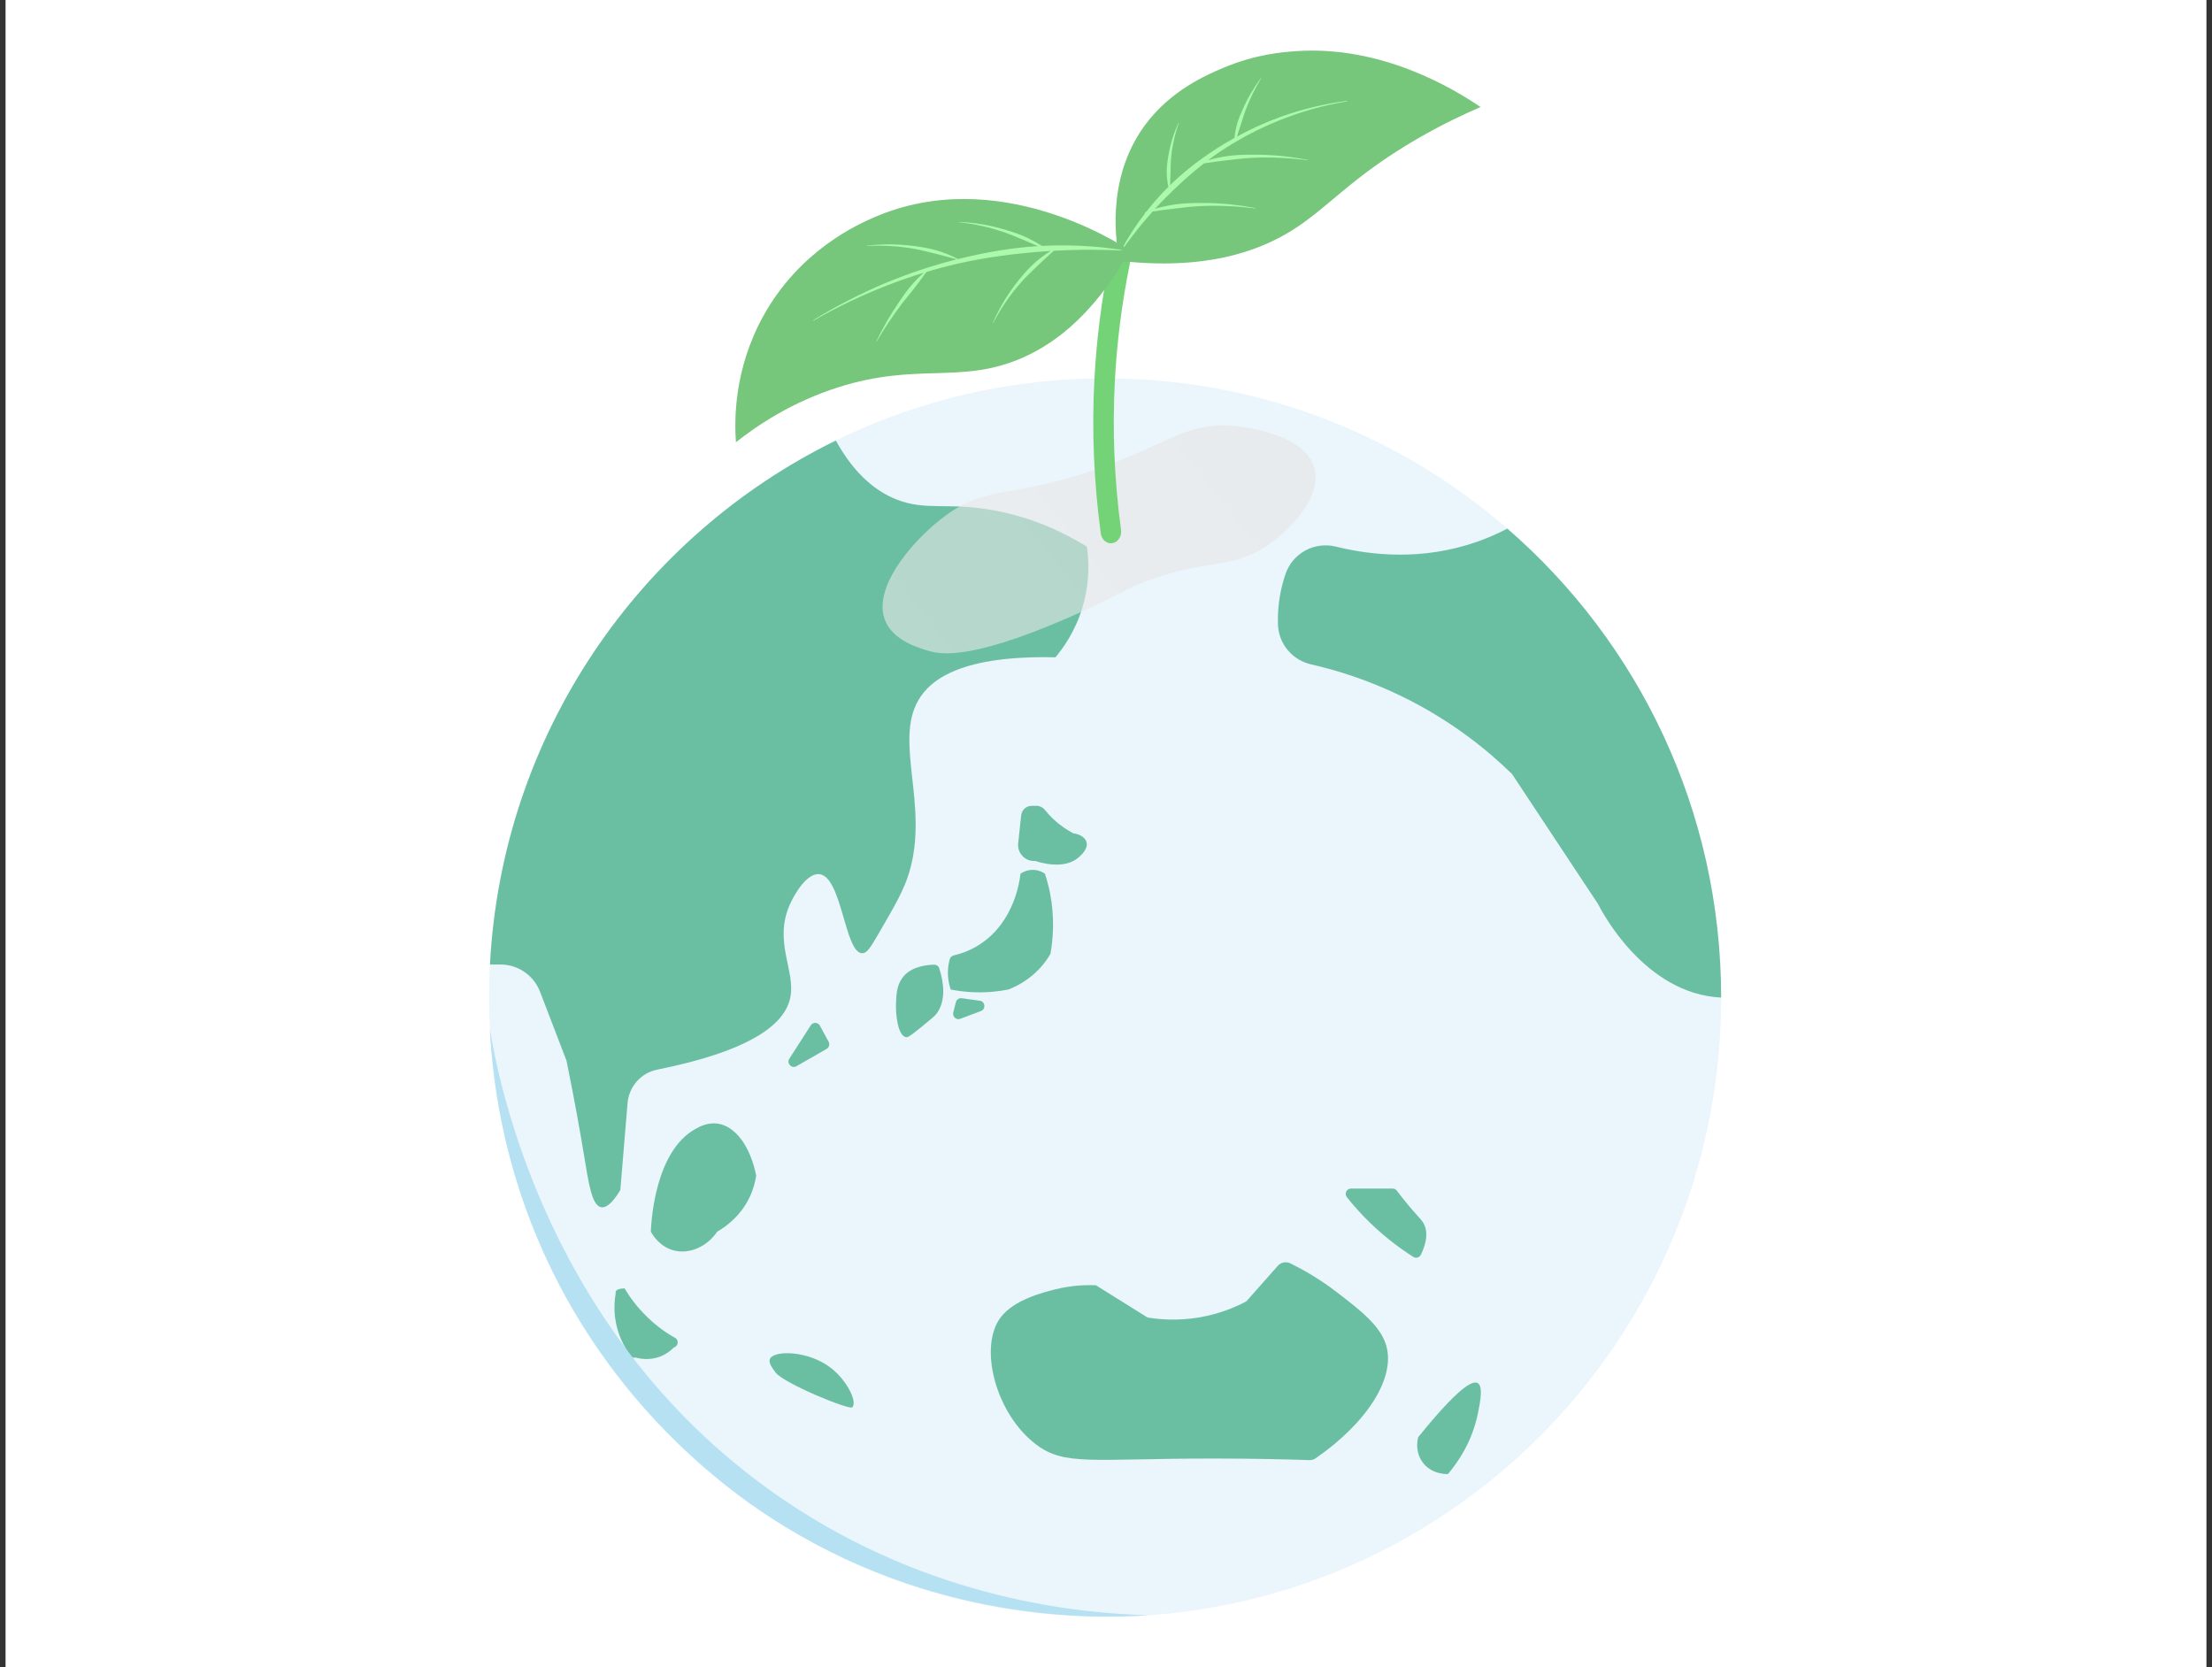
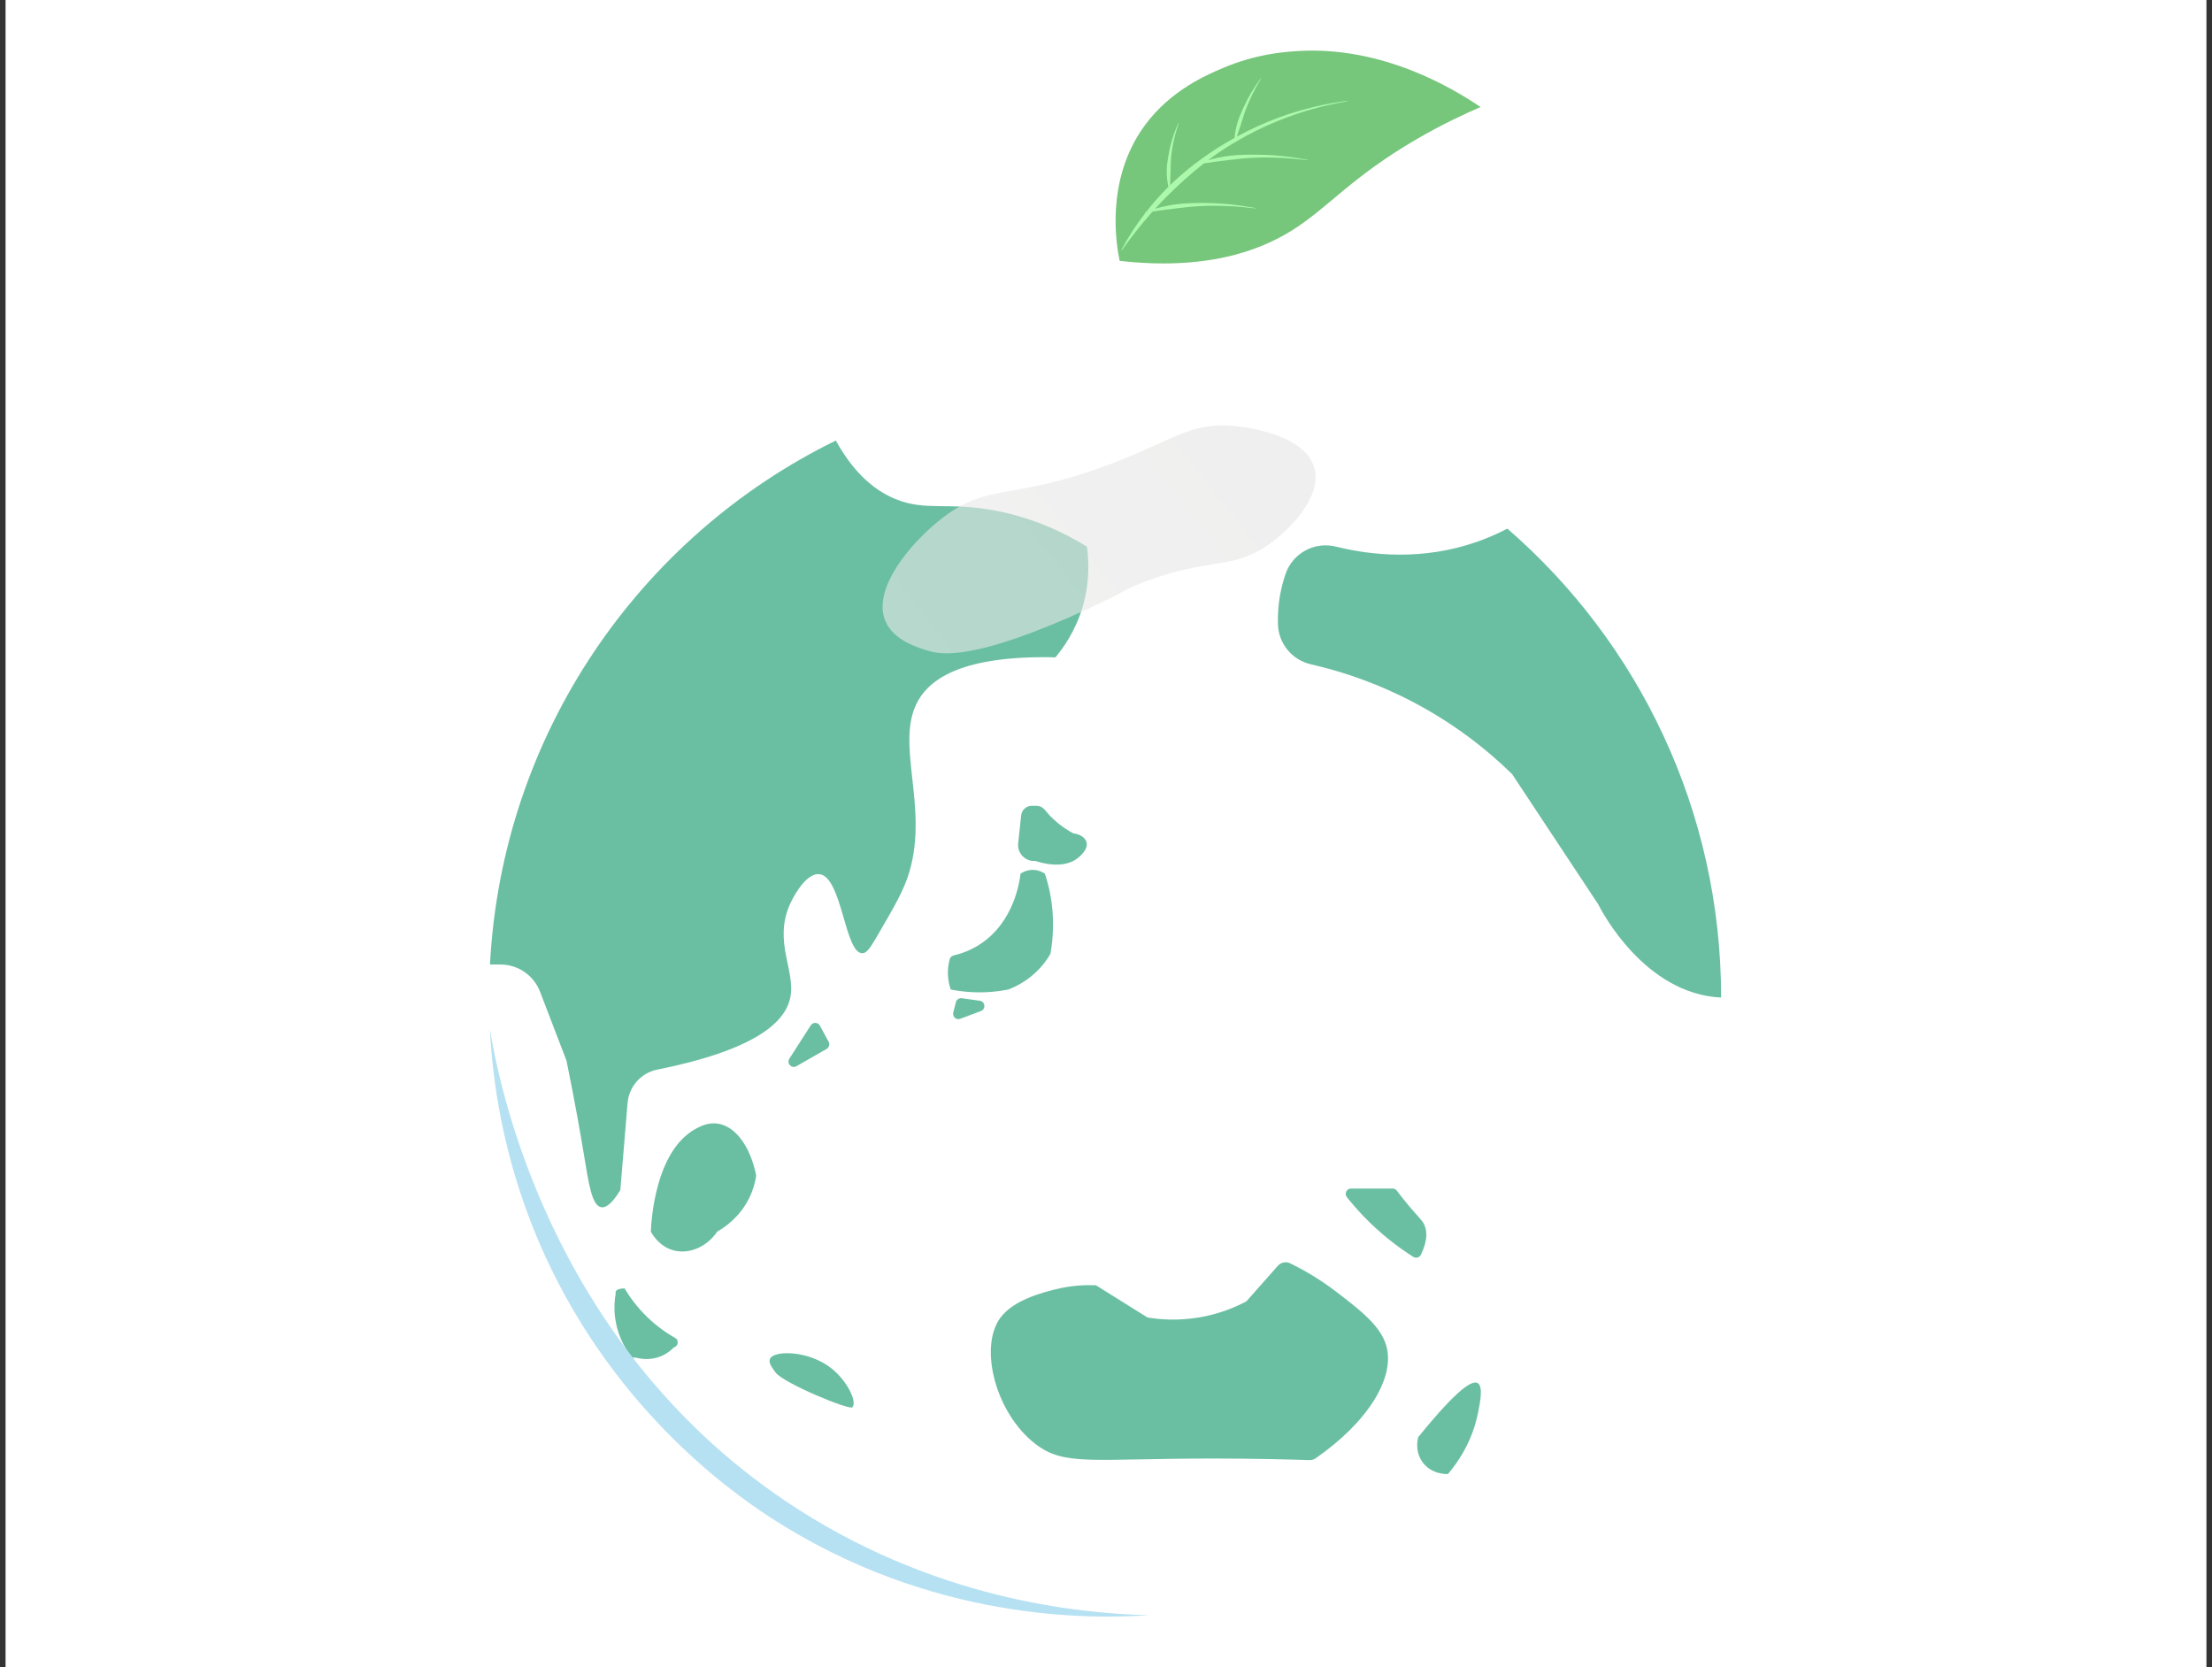
<svg xmlns="http://www.w3.org/2000/svg" width="199" height="150" viewBox="0 0 199 150" fill="none">
  <rect x="0" y="0" width="199" height="150" fill="#333333" stroke="none" />
  <g id="Group 636">
    <rect id="Rectangle 97" x="0.5" width="198" height="150" fill="white" />
    <g id="_ã¬ã¤ã¤ã¼_2">
      <g id="_0">
-         <path id="ãã¯ã¿ã¼" d="M99.421 145.448C130.028 145.448 154.841 120.508 154.841 89.744C154.841 58.979 130.028 34.039 99.421 34.039C68.813 34.039 44.001 58.979 44.001 89.744C44.001 120.508 68.813 145.448 99.421 145.448Z" fill="#EAF5FC" />
        <path id="ãã¯ã¿ã¼_2" d="M97.782 49.178C95.973 48.06 93.155 46.611 89.493 45.926C85.251 45.133 83.323 46.011 80.597 44.91C78.958 44.249 76.969 42.846 75.194 39.632C57.564 48.26 45.166 66.007 44.08 86.769H45.026C46.604 86.769 48.02 87.745 48.587 89.224C49.379 91.288 50.171 93.353 50.963 95.416C51.699 99.012 52.208 101.913 52.537 103.904C52.958 106.455 53.243 108.46 54.087 108.604C54.688 108.707 55.345 107.827 55.808 107.059C56.023 104.453 56.239 101.846 56.457 99.24C56.58 97.754 57.664 96.522 59.118 96.229C68.058 94.427 70.65 91.921 71.097 89.744C71.597 87.308 69.531 84.708 71.097 81.283C71.573 80.242 72.664 78.513 73.724 78.642C75.753 78.889 75.992 85.735 77.565 85.754C77.954 85.759 78.251 85.347 78.905 84.225C80.522 81.451 81.33 80.062 81.809 78.439C83.581 72.441 80.429 66.787 82.618 62.995C83.755 61.026 86.688 58.944 94.95 59.134C95.645 58.31 96.726 56.813 97.377 54.663C98.091 52.297 97.942 50.274 97.782 49.176V49.178Z" fill="#6ABFA3" />
        <path id="ãã¯ã¿ã¼_3" d="M92.82 72.494H93.25C93.538 72.494 93.81 72.624 93.99 72.848C94.215 73.127 94.483 73.426 94.805 73.724C95.436 74.31 96.062 74.707 96.56 74.97C97.149 75.042 97.624 75.34 97.745 75.753C97.925 76.369 97.228 76.968 97.024 77.143C95.701 78.28 93.524 77.58 93.14 77.451C92.244 77.526 91.501 76.761 91.598 75.862L91.869 73.35C91.921 72.863 92.33 72.494 92.817 72.494H92.82Z" fill="#6ABFA3" />
        <path id="ãã¯ã¿ã¼_4" d="M91.81 78.599C91.955 78.5 92.431 78.204 93.082 78.262C93.528 78.302 93.85 78.492 94.003 78.599C94.177 79.122 94.335 79.697 94.459 80.319C94.891 82.486 94.751 84.398 94.502 85.812C94.262 86.224 93.936 86.695 93.491 87.167C92.503 88.214 91.414 88.748 90.713 89.019C90.256 89.111 89.759 89.184 89.225 89.229C87.786 89.348 86.528 89.215 85.53 89.019C85.381 88.582 85.207 87.864 85.305 86.995C85.335 86.733 85.385 86.496 85.443 86.285C85.489 86.121 85.623 85.995 85.789 85.956C86.502 85.789 87.361 85.482 88.22 84.91C91.246 82.898 91.728 79.29 91.809 78.599H91.81Z" fill="#6ABFA3" />
-         <path id="ãã¯ã¿ã¼_5" d="M84.037 86.784C84.248 86.779 84.436 86.914 84.501 87.116C84.897 88.343 85.147 90.043 84.234 91.224C84.095 91.404 83.667 91.755 82.81 92.457C81.783 93.299 81.628 93.332 81.492 93.303C80.788 93.155 80.549 91.328 80.612 90.116C80.651 89.364 80.688 88.659 81.181 87.972C81.823 87.077 83.033 86.808 84.037 86.784Z" fill="#6ABFA3" />
        <path id="ãã¯ã¿ã¼_6" d="M85.759 91.084L85.996 90.158C86.057 89.922 86.283 89.769 86.523 89.802L88.147 90.028C88.638 90.095 88.713 90.778 88.25 90.953L86.389 91.653C86.027 91.789 85.664 91.46 85.759 91.084Z" fill="#6ABFA3" />
        <path id="ãã¯ã¿ã¼_7" d="M73.759 92.269L74.546 93.716C74.671 93.945 74.589 94.234 74.365 94.363L71.649 95.919C71.216 96.168 70.741 95.665 71.012 95.243L72.94 92.241C73.136 91.936 73.586 91.952 73.759 92.271V92.269Z" fill="#6ABFA3" />
        <path id="ãã¯ã¿ã¼_8" d="M62.541 101.574C58.95 103.597 58.598 109.763 58.55 110.799C58.705 111.08 59.314 112.111 60.527 112.466C61.926 112.876 63.558 112.22 64.526 110.799C65.185 110.42 66.564 109.5 67.414 107.754C67.776 107.009 67.947 106.311 68.029 105.764C67.519 103.17 66.19 101.331 64.59 101.086C63.679 100.947 62.921 101.361 62.541 101.575V101.574Z" fill="#6ABFA3" />
        <path id="ãã¯ã¿ã¼_9" d="M56.189 115.906C56.627 116.641 57.295 117.592 58.283 118.538C59.203 119.418 60.11 120.016 60.825 120.414C60.948 120.534 60.997 120.714 60.954 120.881C60.913 121.038 60.793 121.176 60.613 121.224C60.389 121.456 60.009 121.786 59.455 122.012C58.432 122.431 57.503 122.217 57.174 122.125C57.145 122.132 56.975 122.174 56.805 122.069C56.698 122.003 56.618 121.897 56.588 121.764C56.177 121.173 55.516 120.04 55.328 118.481C55.226 117.63 55.294 116.896 55.391 116.353C55.345 116.147 55.44 115.934 56.189 115.904V115.906Z" fill="#6ABFA3" />
        <path id="ãã¯ã¿ã¼_10" d="M69.266 122.25C69.619 121.457 72.72 121.471 74.773 123.079C76.174 124.178 77.14 126.063 76.686 126.6C76.437 126.893 70.481 124.433 69.77 123.47C69.459 123.046 69.118 122.584 69.266 122.252V122.25Z" fill="#6ABFA3" />
        <path id="ãã¯ã¿ã¼_11" d="M90.017 118.523C91.196 116.944 93.787 116.285 94.883 116.006C96.396 115.622 97.704 115.587 98.59 115.623C100.138 116.59 101.685 117.556 103.233 118.523C104.305 118.701 105.925 118.842 107.85 118.522C109.724 118.209 111.18 117.576 112.128 117.073C113.069 116.009 114.012 114.944 114.952 113.88C115.235 113.56 115.697 113.465 116.079 113.652C117.249 114.224 118.708 115.053 120.248 116.235C122.365 117.86 124.166 119.243 124.699 121.008C125.595 123.974 122.924 128.037 118.363 131.188C118.196 131.303 117.997 131.362 117.793 131.354C115.831 131.288 112.828 131.212 109.169 131.212C98.164 131.214 95.779 131.912 93.168 129.915C89.574 127.164 88.02 121.194 90.015 118.523H90.017Z" fill="#6ABFA3" />
        <path id="ãã¯ã¿ã¼_12" d="M132.942 124.426C132.465 124.152 131.187 124.842 127.584 129.294C127.544 129.443 127.267 130.524 127.952 131.505C128.765 132.669 130.177 132.613 130.262 132.608C131.115 131.603 132.445 129.743 132.972 127.088C133.161 126.136 133.444 124.715 132.94 124.428L132.942 124.426Z" fill="#6ABFA3" />
        <path id="ãã¯ã¿ã¼_13" d="M121.546 106.923H125.284C125.434 106.923 125.576 106.995 125.667 107.116C125.941 107.484 126.32 107.975 126.794 108.535C127.673 109.575 127.967 109.775 128.16 110.241C128.379 110.763 128.456 111.578 127.831 112.874C127.708 113.132 127.388 113.226 127.146 113.072C125.771 112.198 124.194 111.004 122.645 109.388C122.098 108.818 121.608 108.251 121.171 107.701C120.921 107.387 121.145 106.923 121.546 106.923Z" fill="#6ABFA3" />
        <path id="ãã¯ã¿ã¼_14" d="M135.607 47.553C134.798 47.976 133.914 48.374 132.942 48.718C127.959 50.481 123.303 49.948 120.191 49.175C118.272 48.697 116.303 49.749 115.655 51.627C115.606 51.771 115.558 51.917 115.512 52.067C115.057 53.565 114.935 54.967 114.969 56.166C115.019 57.907 116.252 59.381 117.942 59.766C120.267 60.295 123.023 61.156 125.964 62.573C130.611 64.811 133.929 67.581 136.032 69.637L143.766 81.328C144.079 81.952 147.951 89.418 154.839 89.742C154.839 72.878 147.384 57.767 135.605 47.553H135.607Z" fill="#6ABFA3" />
        <path id="ãã¯ã¿ã¼_15" d="M44.071 92.572C44.813 97.064 49.143 120.485 70.584 134.98C83.832 143.936 97.202 145.152 103.339 145.309C98.513 145.638 83.868 146.012 69.228 136.461C65.636 134.118 54.618 126.331 48.345 111.4C45.183 103.872 44.303 97.085 44.071 92.572Z" fill="#B6E1F2" />
        <path id="ãã¯ã¿ã¼_16" style="mix-blend-mode:multiply" opacity="0.6" d="M99.763 41.797C105.477 39.649 106.961 38.025 110.824 38.3C111.219 38.329 117.355 38.832 118.247 42.112C118.949 44.697 116.043 47.72 113.913 49.139C110.723 51.26 108.694 50.171 102.932 52.354C101.012 53.081 101.526 53.093 97.898 54.765C87.602 59.507 84.644 58.866 83.587 58.564C82.67 58.302 80.347 57.639 79.622 55.8C78.494 52.936 81.894 48.875 84.627 46.719C88.907 43.342 90.947 45.112 99.761 41.797H99.763Z" fill="url(#paint0_linear_4312_1171)" />
-         <path id="ãã¯ã¿ã¼_17" d="M101.629 23.82C101.743 23.258 101.434 22.697 100.936 22.566C100.439 22.438 99.943 22.788 99.829 23.351C99.108 26.892 98.645 30.526 98.456 34.147C98.213 38.757 98.409 43.414 99.031 47.989C99.101 48.506 99.494 48.875 99.942 48.875C99.988 48.875 100.036 48.871 100.083 48.863C100.588 48.775 100.933 48.241 100.854 47.671C100.25 43.242 100.064 38.733 100.298 34.271C100.481 30.766 100.929 27.25 101.627 23.82H101.629Z" fill="#75D377" />
        <path id="ãã¯ã¿ã¼_18" d="M100.728 23.469C100.469 22.231 99.35 16.246 102.988 11.282C105.306 8.122 108.55 6.742 110.028 6.115C112.956 4.871 115.441 4.68 116.626 4.6C124.378 4.073 130.836 8.028 133.197 9.63C131.857 10.204 129.813 11.143 127.443 12.521C121.493 15.982 119.456 18.74 116.141 20.783C113.224 22.58 108.475 24.346 100.73 23.467L100.728 23.469Z" fill="#76C67B" />
        <path id="ãã¯ã¿ã¼_19" d="M112.628 13.91C111.786 13.919 110.936 13.941 110.102 14.088C109.626 14.17 109.154 14.274 108.689 14.408C109.015 14.164 109.344 13.925 109.682 13.696C110.126 13.397 110.578 13.108 111.038 12.834C111.038 12.84 111.038 12.845 111.038 12.851L111.071 12.857C111.077 12.84 111.083 12.822 111.089 12.806C112.399 12.026 113.772 11.347 115.192 10.787C117.127 10.017 119.149 9.452 121.212 9.117L121.205 9.068C119.128 9.337 117.079 9.837 115.102 10.551C113.785 11.033 112.505 11.618 111.271 12.289C111.376 11.98 111.476 11.671 111.582 11.365C111.753 10.872 111.882 10.368 112.068 9.879C112.252 9.389 112.46 8.909 112.694 8.441C112.923 7.969 113.176 7.51 113.454 7.063L113.426 7.043C113.111 7.465 112.817 7.905 112.546 8.36C112.28 8.818 112.039 9.291 111.821 9.776C111.606 10.26 111.388 10.75 111.26 11.269C111.166 11.642 111.096 12.022 111.062 12.405C110.519 12.705 109.984 13.023 109.46 13.358C108.577 13.935 107.713 14.543 106.891 15.207C106.331 15.667 105.788 16.148 105.268 16.654C105.277 16.313 105.286 15.973 105.301 15.635C105.326 15.122 105.316 14.607 105.369 14.092C105.418 13.579 105.503 13.068 105.621 12.563C105.733 12.057 105.877 11.556 106.053 11.065L106.021 11.052C105.803 11.526 105.615 12.017 105.459 12.518C105.307 13.021 105.188 13.536 105.103 14.057C105.019 14.577 104.941 15.104 104.966 15.635C104.982 16.029 105.027 16.421 105.113 16.804C104.929 16.986 104.747 17.174 104.57 17.363C104.062 17.905 103.58 18.469 103.123 19.053C103.075 19.071 103.028 19.089 102.98 19.108L102.989 19.143C103.013 19.14 103.035 19.135 103.059 19.132C102.237 20.189 101.503 21.311 100.879 22.49L100.923 22.517C101.533 21.663 102.166 20.829 102.831 20.027C103.112 19.69 103.4 19.36 103.69 19.034C104.284 18.942 104.877 18.855 105.471 18.788C106.297 18.695 107.122 18.582 107.955 18.543C108.787 18.501 109.624 18.504 110.459 18.541C111.294 18.574 112.13 18.653 112.962 18.752L112.968 18.716C112.141 18.57 111.309 18.442 110.471 18.362C109.633 18.288 108.79 18.249 107.946 18.257C107.104 18.266 106.254 18.288 105.42 18.435C104.914 18.522 104.411 18.634 103.918 18.781C104.247 18.419 104.583 18.064 104.93 17.718C105.999 16.651 107.117 15.629 108.31 14.7C108.926 14.604 109.538 14.516 110.153 14.446C110.979 14.353 111.804 14.239 112.637 14.2C113.469 14.158 114.306 14.161 115.141 14.199C115.976 14.232 116.812 14.311 117.644 14.41L117.65 14.374C116.823 14.227 115.991 14.1 115.153 14.019C114.315 13.946 113.472 13.907 112.628 13.915V13.91Z" fill="#ACF9AC" />
-         <path id="ãã¯ã¿ã¼_20" d="M101.638 22.541C100.677 21.896 89.698 14.761 78.658 19.544C77.086 20.225 71.919 22.553 68.673 28.425C65.985 33.289 66.071 37.919 66.208 39.785C68.093 38.295 71.207 36.17 75.454 34.828C82.415 32.628 86.2 34.495 91.504 32.386C94.307 31.269 98.157 28.796 101.638 22.541Z" fill="#76C67B" />
-         <path id="ãã¯ã¿ã¼_21" d="M99.104 22.246C98.502 22.189 97.898 22.148 97.293 22.116C96.108 22.058 94.919 22.064 93.732 22.12C93.319 21.856 92.89 21.618 92.448 21.404C91.808 21.097 91.13 20.876 90.453 20.672C89.774 20.469 89.085 20.304 88.389 20.183C87.693 20.066 86.99 19.993 86.286 19.967V19.999C86.984 20.064 87.678 20.178 88.36 20.335C89.043 20.486 89.717 20.678 90.377 20.909C91.038 21.137 91.675 21.426 92.321 21.688C92.677 21.835 93.03 21.989 93.384 22.143C91.056 22.281 88.748 22.685 86.484 23.231L86.182 23.303C85.589 22.988 84.964 22.741 84.322 22.546C83.642 22.336 82.938 22.225 82.235 22.133C81.532 22.041 80.825 21.99 80.118 21.981C79.411 21.978 78.706 22.016 78.004 22.095L78.007 22.127C78.71 22.089 79.414 22.092 80.114 22.137C80.814 22.176 81.51 22.258 82.199 22.378C82.889 22.498 83.565 22.68 84.242 22.845C84.852 22.993 85.457 23.163 86.069 23.33L86.042 23.336L85.603 23.454L84.726 23.69L83.856 23.952C83.566 24.039 83.277 24.127 82.991 24.226L82.131 24.515L81.279 24.826C80.995 24.928 80.712 25.037 80.432 25.151C80.153 25.264 79.87 25.371 79.591 25.49C77.366 26.436 75.209 27.542 73.153 28.808L73.178 28.851C75.266 27.645 77.446 26.602 79.685 25.725C79.963 25.613 80.248 25.513 80.528 25.405C80.809 25.297 81.09 25.194 81.376 25.1L82.229 24.808L83.09 24.54C83.09 24.54 83.102 24.537 83.108 24.534C82.721 24.875 82.363 25.245 82.022 25.631C81.577 26.131 81.208 26.692 80.833 27.244C80.459 27.798 80.103 28.363 79.768 28.939C79.438 29.518 79.127 30.108 78.835 30.707L78.868 30.725C79.201 30.15 79.554 29.587 79.923 29.037C80.288 28.483 80.671 27.943 81.07 27.416C81.467 26.888 81.906 26.393 82.304 25.866C82.655 25.404 83.009 24.943 83.349 24.462C83.55 24.401 83.752 24.344 83.955 24.287L84.823 24.046L85.696 23.831L86.134 23.723L86.575 23.629C88.921 23.12 91.303 22.819 93.692 22.634C93.971 22.611 94.249 22.593 94.527 22.575C94.06 22.86 93.618 23.187 93.2 23.544C92.623 24.03 92.131 24.608 91.656 25.191C91.184 25.778 90.748 26.393 90.356 27.033C89.969 27.677 89.625 28.345 89.326 29.031L89.359 29.047C89.701 28.384 90.085 27.744 90.508 27.133C90.926 26.52 91.385 25.935 91.876 25.383C92.367 24.829 92.915 24.332 93.442 23.817C93.883 23.391 94.34 22.979 94.8 22.562C95.628 22.516 96.455 22.489 97.286 22.475C97.886 22.466 98.487 22.469 99.089 22.483C99.69 22.487 100.292 22.513 100.895 22.532L100.899 22.481C100.302 22.384 99.702 22.317 99.101 22.251L99.104 22.246Z" fill="#ACF9AC" />
      </g>
    </g>
  </g>
  <defs>
    <linearGradient id="paint0_linear_4312_1171" x1="-43.106" y1="161.843" x2="417.187" y2="-202.575" gradientUnits="userSpaceOnUse">
      <stop stop-color="white" />
      <stop offset="0.85" stop-color="#BFBCBB" />
    </linearGradient>
  </defs>
</svg>